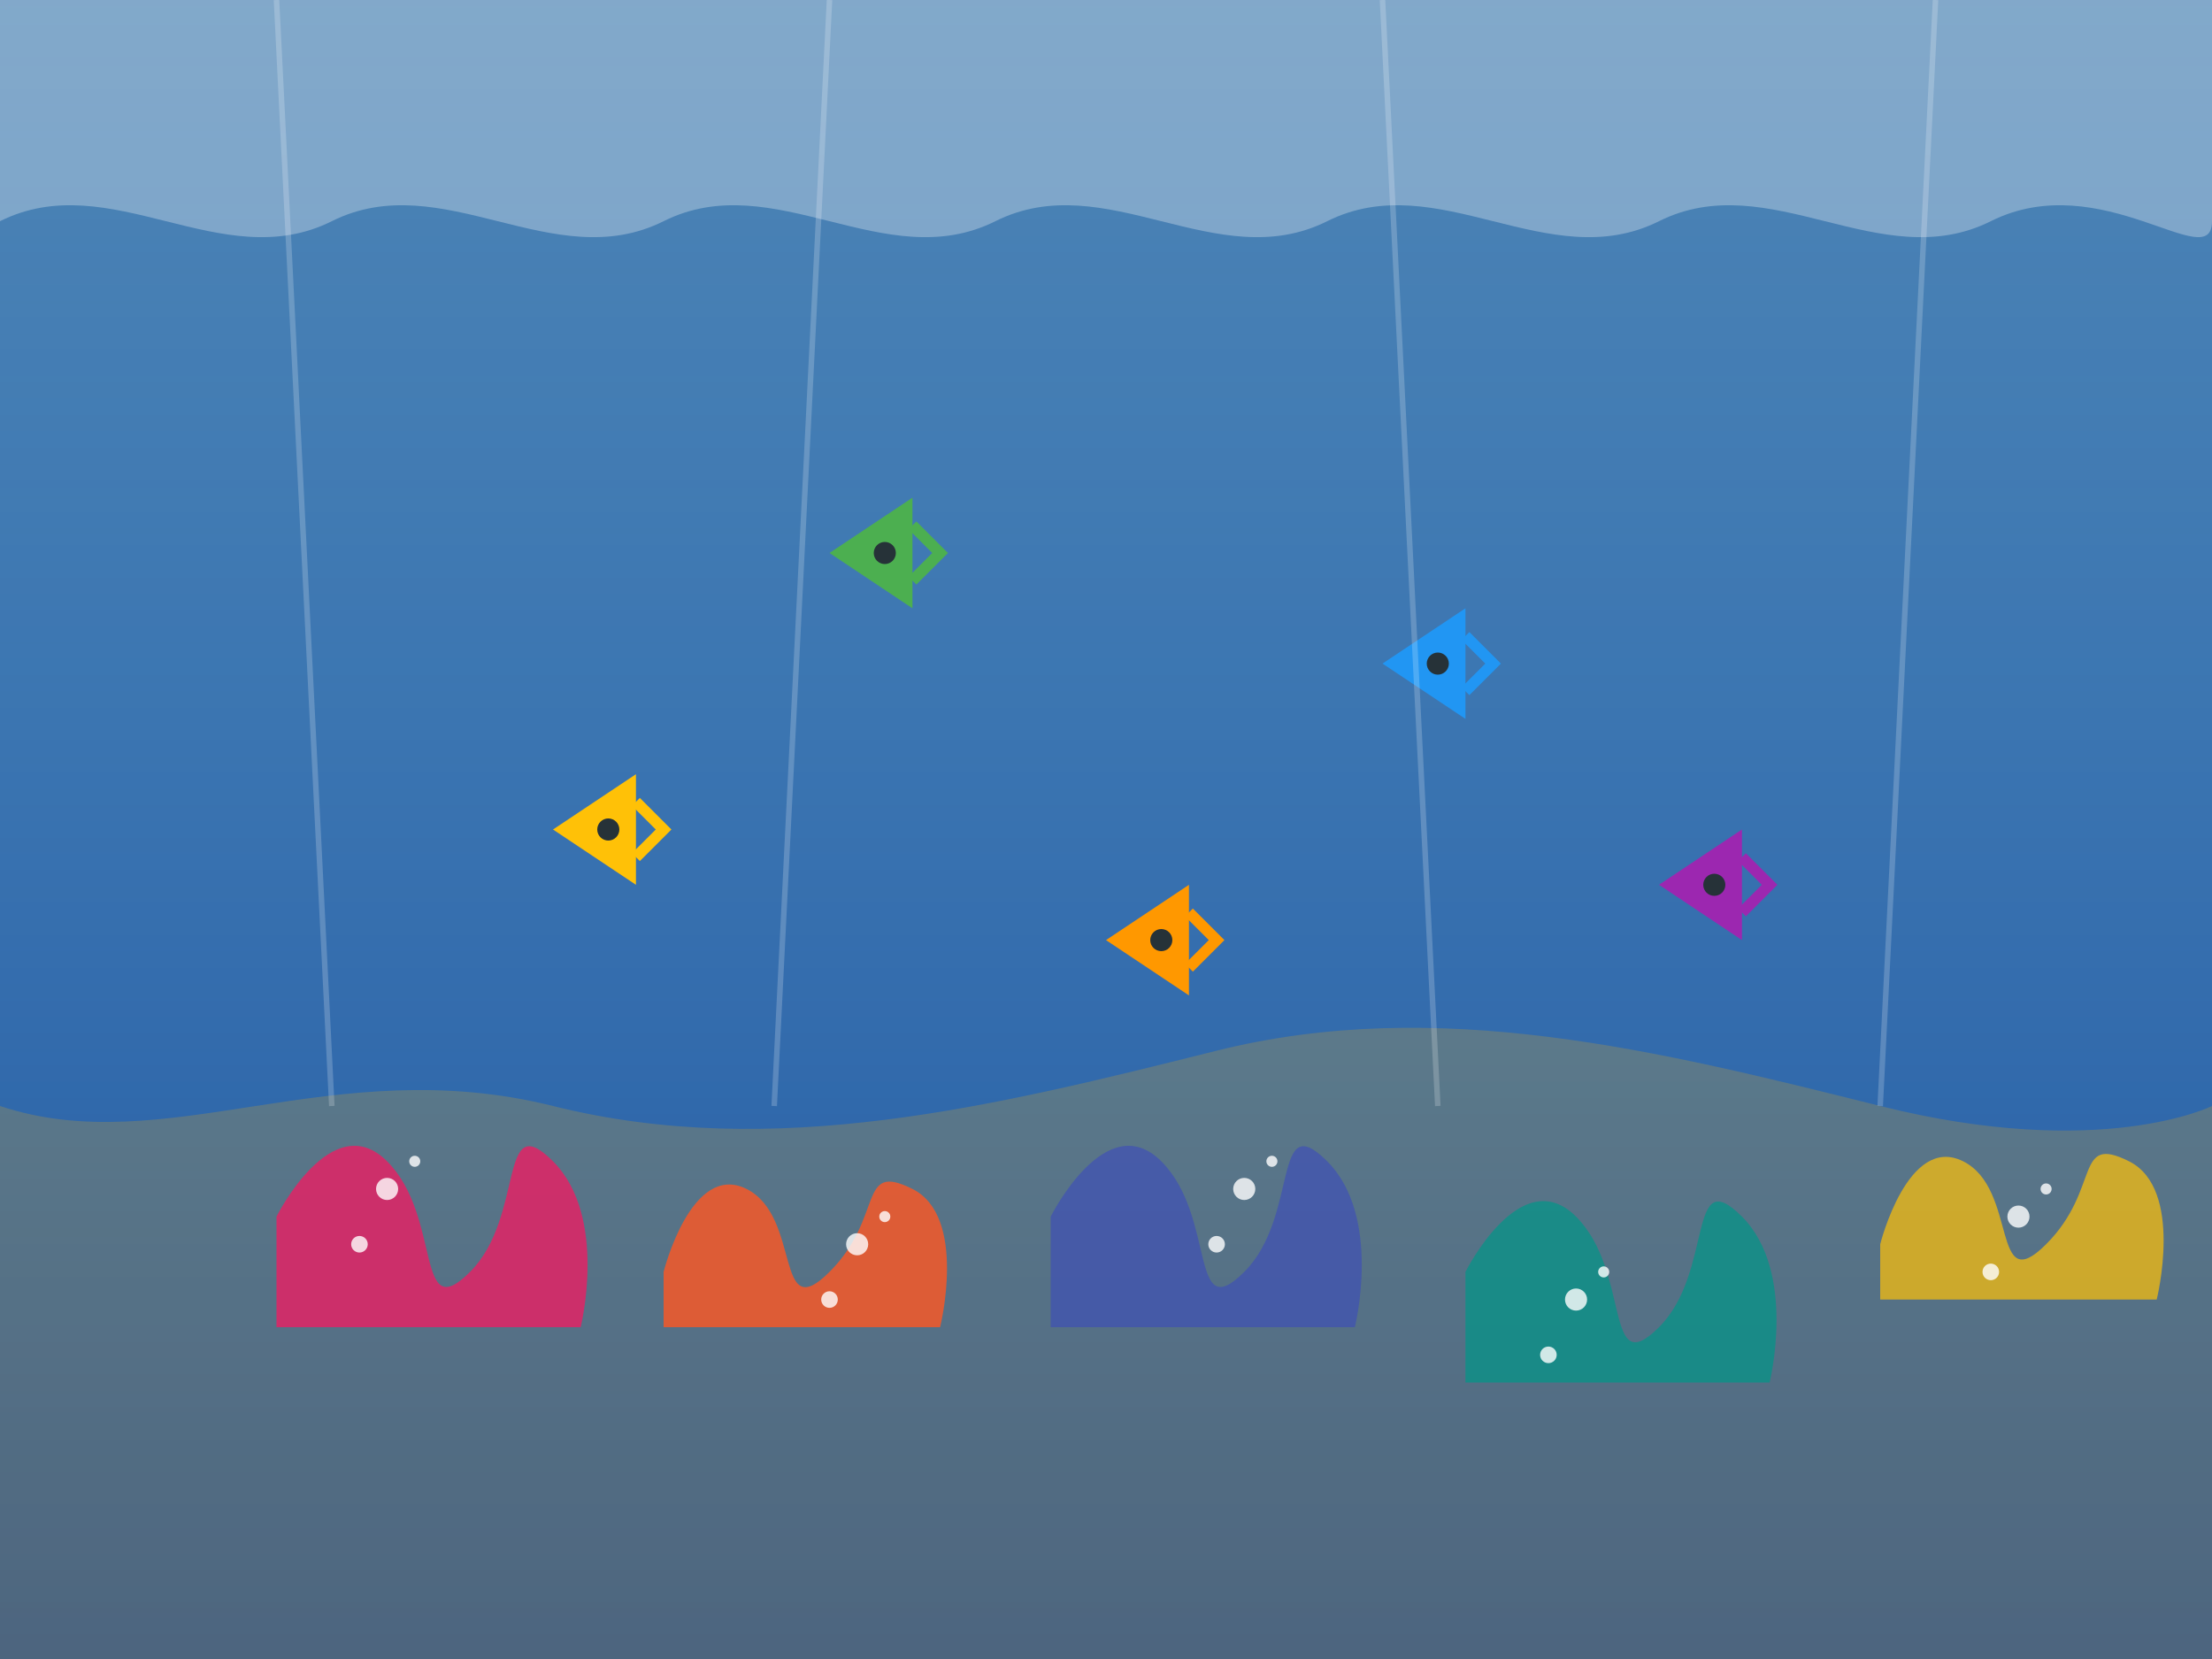
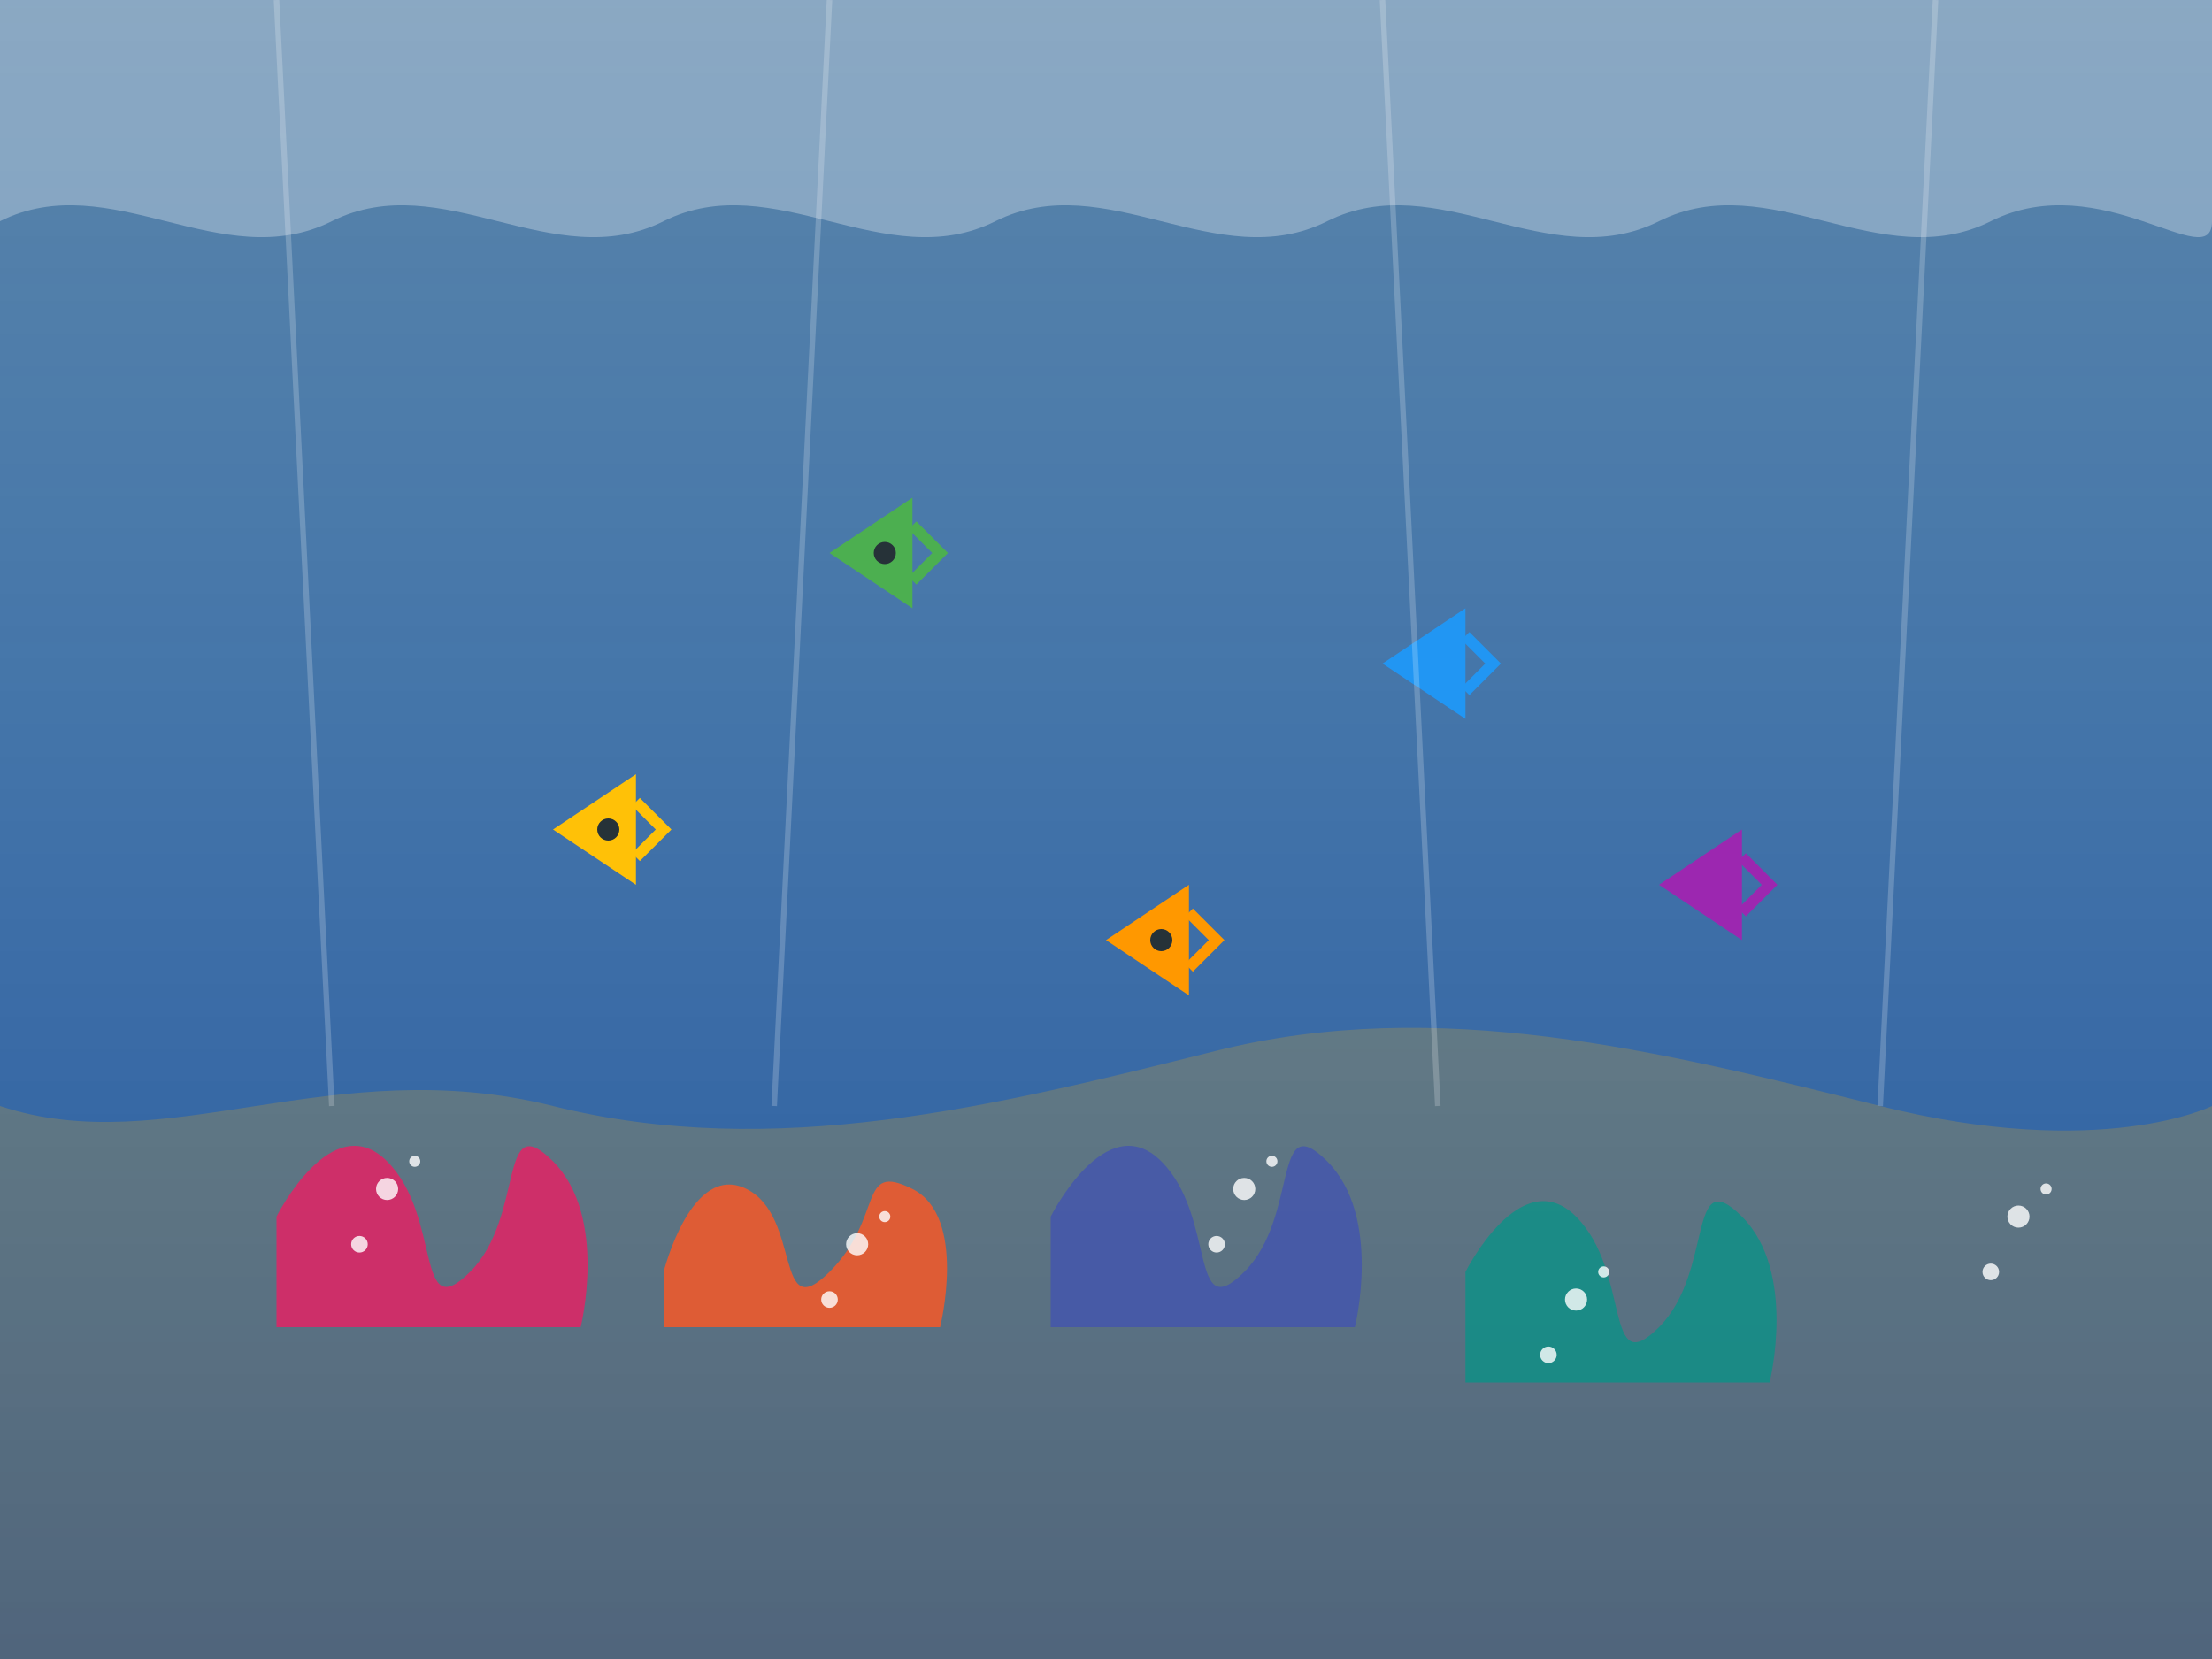
<svg xmlns="http://www.w3.org/2000/svg" width="400" height="300" viewBox="0 0 400 300" fill="none">
  <rect x="0" y="0" width="400" height="300" fill="#808080" stroke="none" />
-   <rect width="400" height="300" fill="#1E88E5" opacity="0.2" />
  <rect width="400" height="300" fill="url(#oceanGradient)" />
  <path d="M0 200C30 210 60 190 100 200C140 210 180 200 220 190C260 180 300 190 340 200C380 210 400 200 400 200V300H0V200Z" fill="#FFB300" opacity="0.2" />
  <path d="M50 220C50 220 60 200 70 210C80 220 75 240 85 230C95 220 90 200 100 210C110 220 105 240 105 240H50V220Z" fill="#E91E63" opacity="0.8" />
  <path d="M120 230C120 230 125 210 135 215C145 220 140 240 150 230C160 220 155 210 165 215C175 220 170 240 170 240H120V230Z" fill="#FF5722" opacity="0.8" />
  <path d="M190 220C190 220 200 200 210 210C220 220 215 240 225 230C235 220 230 200 240 210C250 220 245 240 245 240H190V220Z" fill="#3F51B5" opacity="0.7" />
  <path d="M265 230C265 230 275 210 285 220C295 230 290 250 300 240C310 230 305 210 315 220C325 230 320 250 320 250H265V230Z" fill="#009688" opacity="0.7" />
-   <path d="M340 225C340 225 345 205 355 210C365 215 360 235 370 225C380 215 375 205 385 210C395 215 390 235 390 235H340V225Z" fill="#FFC107" opacity="0.7" />
  <circle cx="70" cy="215" r="2" fill="white" opacity="0.8" />
  <circle cx="75" cy="210" r="1" fill="white" opacity="0.8" />
  <circle cx="65" cy="225" r="1.5" fill="white" opacity="0.8" />
  <circle cx="155" cy="225" r="2" fill="white" opacity="0.8" />
  <circle cx="160" cy="220" r="1" fill="white" opacity="0.8" />
  <circle cx="150" cy="235" r="1.5" fill="white" opacity="0.8" />
  <circle cx="225" cy="215" r="2" fill="white" opacity="0.8" />
  <circle cx="230" cy="210" r="1" fill="white" opacity="0.8" />
  <circle cx="220" cy="225" r="1.5" fill="white" opacity="0.8" />
  <circle cx="285" cy="235" r="2" fill="white" opacity="0.8" />
  <circle cx="290" cy="230" r="1" fill="white" opacity="0.8" />
  <circle cx="280" cy="245" r="1.5" fill="white" opacity="0.8" />
  <circle cx="365" cy="220" r="2" fill="white" opacity="0.8" />
  <circle cx="370" cy="215" r="1" fill="white" opacity="0.8" />
  <circle cx="360" cy="230" r="1.5" fill="white" opacity="0.8" />
  <path d="M100 150L115 140L115 160L100 150Z" fill="#FFC107" />
  <circle cx="110" cy="150" r="2" fill="#263238" />
  <path d="M115 145L120 150L115 155" stroke="#FFC107" stroke-width="2" />
  <path d="M250 120L265 110L265 130L250 120Z" fill="#2196F3" />
-   <circle cx="260" cy="120" r="2" fill="#263238" />
  <path d="M265 115L270 120L265 125" stroke="#2196F3" stroke-width="2" />
  <path d="M200 170L215 160L215 180L200 170Z" fill="#FF9800" />
  <circle cx="210" cy="170" r="2" fill="#263238" />
  <path d="M215 165L220 170L215 175" stroke="#FF9800" stroke-width="2" />
  <path d="M300 160L315 150L315 170L300 160Z" fill="#9C27B0" />
-   <circle cx="310" cy="160" r="2" fill="#263238" />
  <path d="M315 155L320 160L315 165" stroke="#9C27B0" stroke-width="2" />
  <path d="M150 100L165 90L165 110L150 100Z" fill="#4CAF50" />
  <circle cx="160" cy="100" r="2" fill="#263238" />
  <path d="M165 95L170 100L165 105" stroke="#4CAF50" stroke-width="2" />
  <path d="M50 0L60 200" stroke="white" stroke-width="1" opacity="0.2" />
  <path d="M150 0L140 200" stroke="white" stroke-width="1" opacity="0.2" />
  <path d="M250 0L260 200" stroke="white" stroke-width="1" opacity="0.2" />
  <path d="M350 0L340 200" stroke="white" stroke-width="1" opacity="0.2" />
  <path d="M0 40C20 30 40 50 60 40C80 30 100 50 120 40C140 30 160 50 180 40C200 30 220 50 240 40C260 30 280 50 300 40C320 30 340 50 360 40C380 30 400 50 400 40V0H0V40Z" fill="white" opacity="0.3" />
  <defs>
    <linearGradient id="oceanGradient" x1="200" y1="0" x2="200" y2="300" gradientUnits="userSpaceOnUse">
      <stop offset="0" stop-color="#1E88E5" stop-opacity="0.4" />
      <stop offset="1" stop-color="#0D47A1" stop-opacity="0.8" />
    </linearGradient>
  </defs>
</svg>